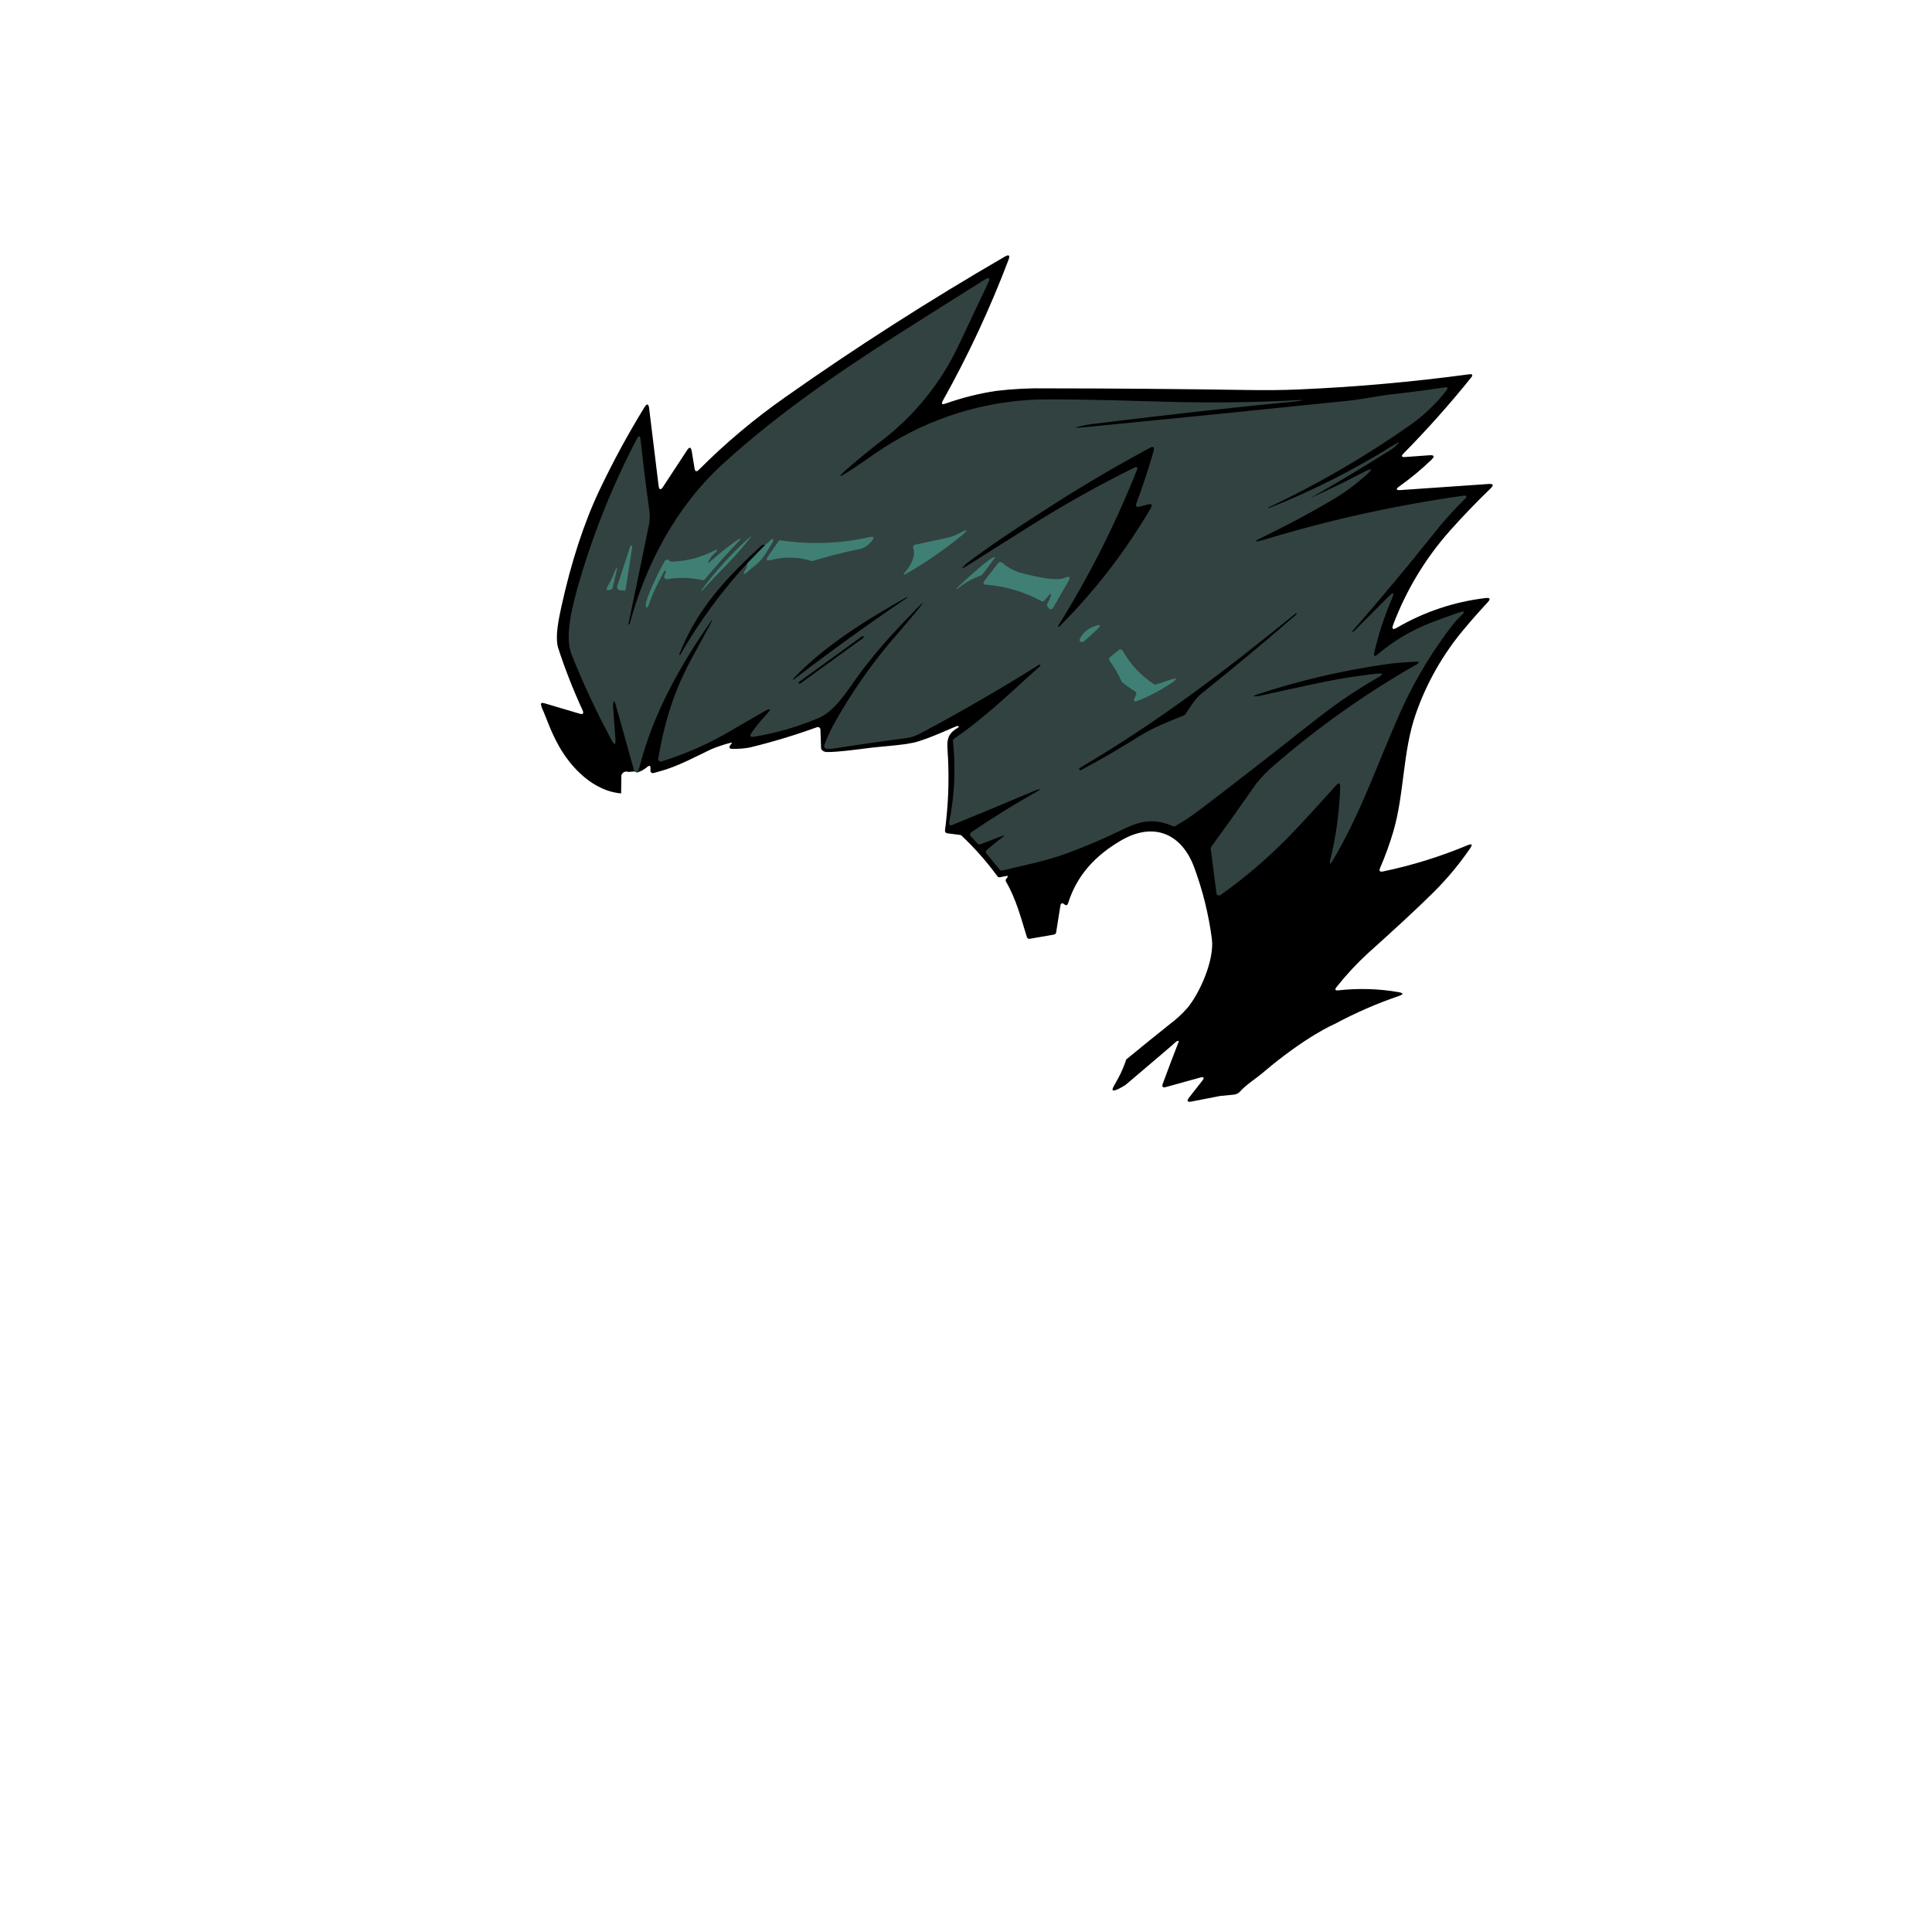
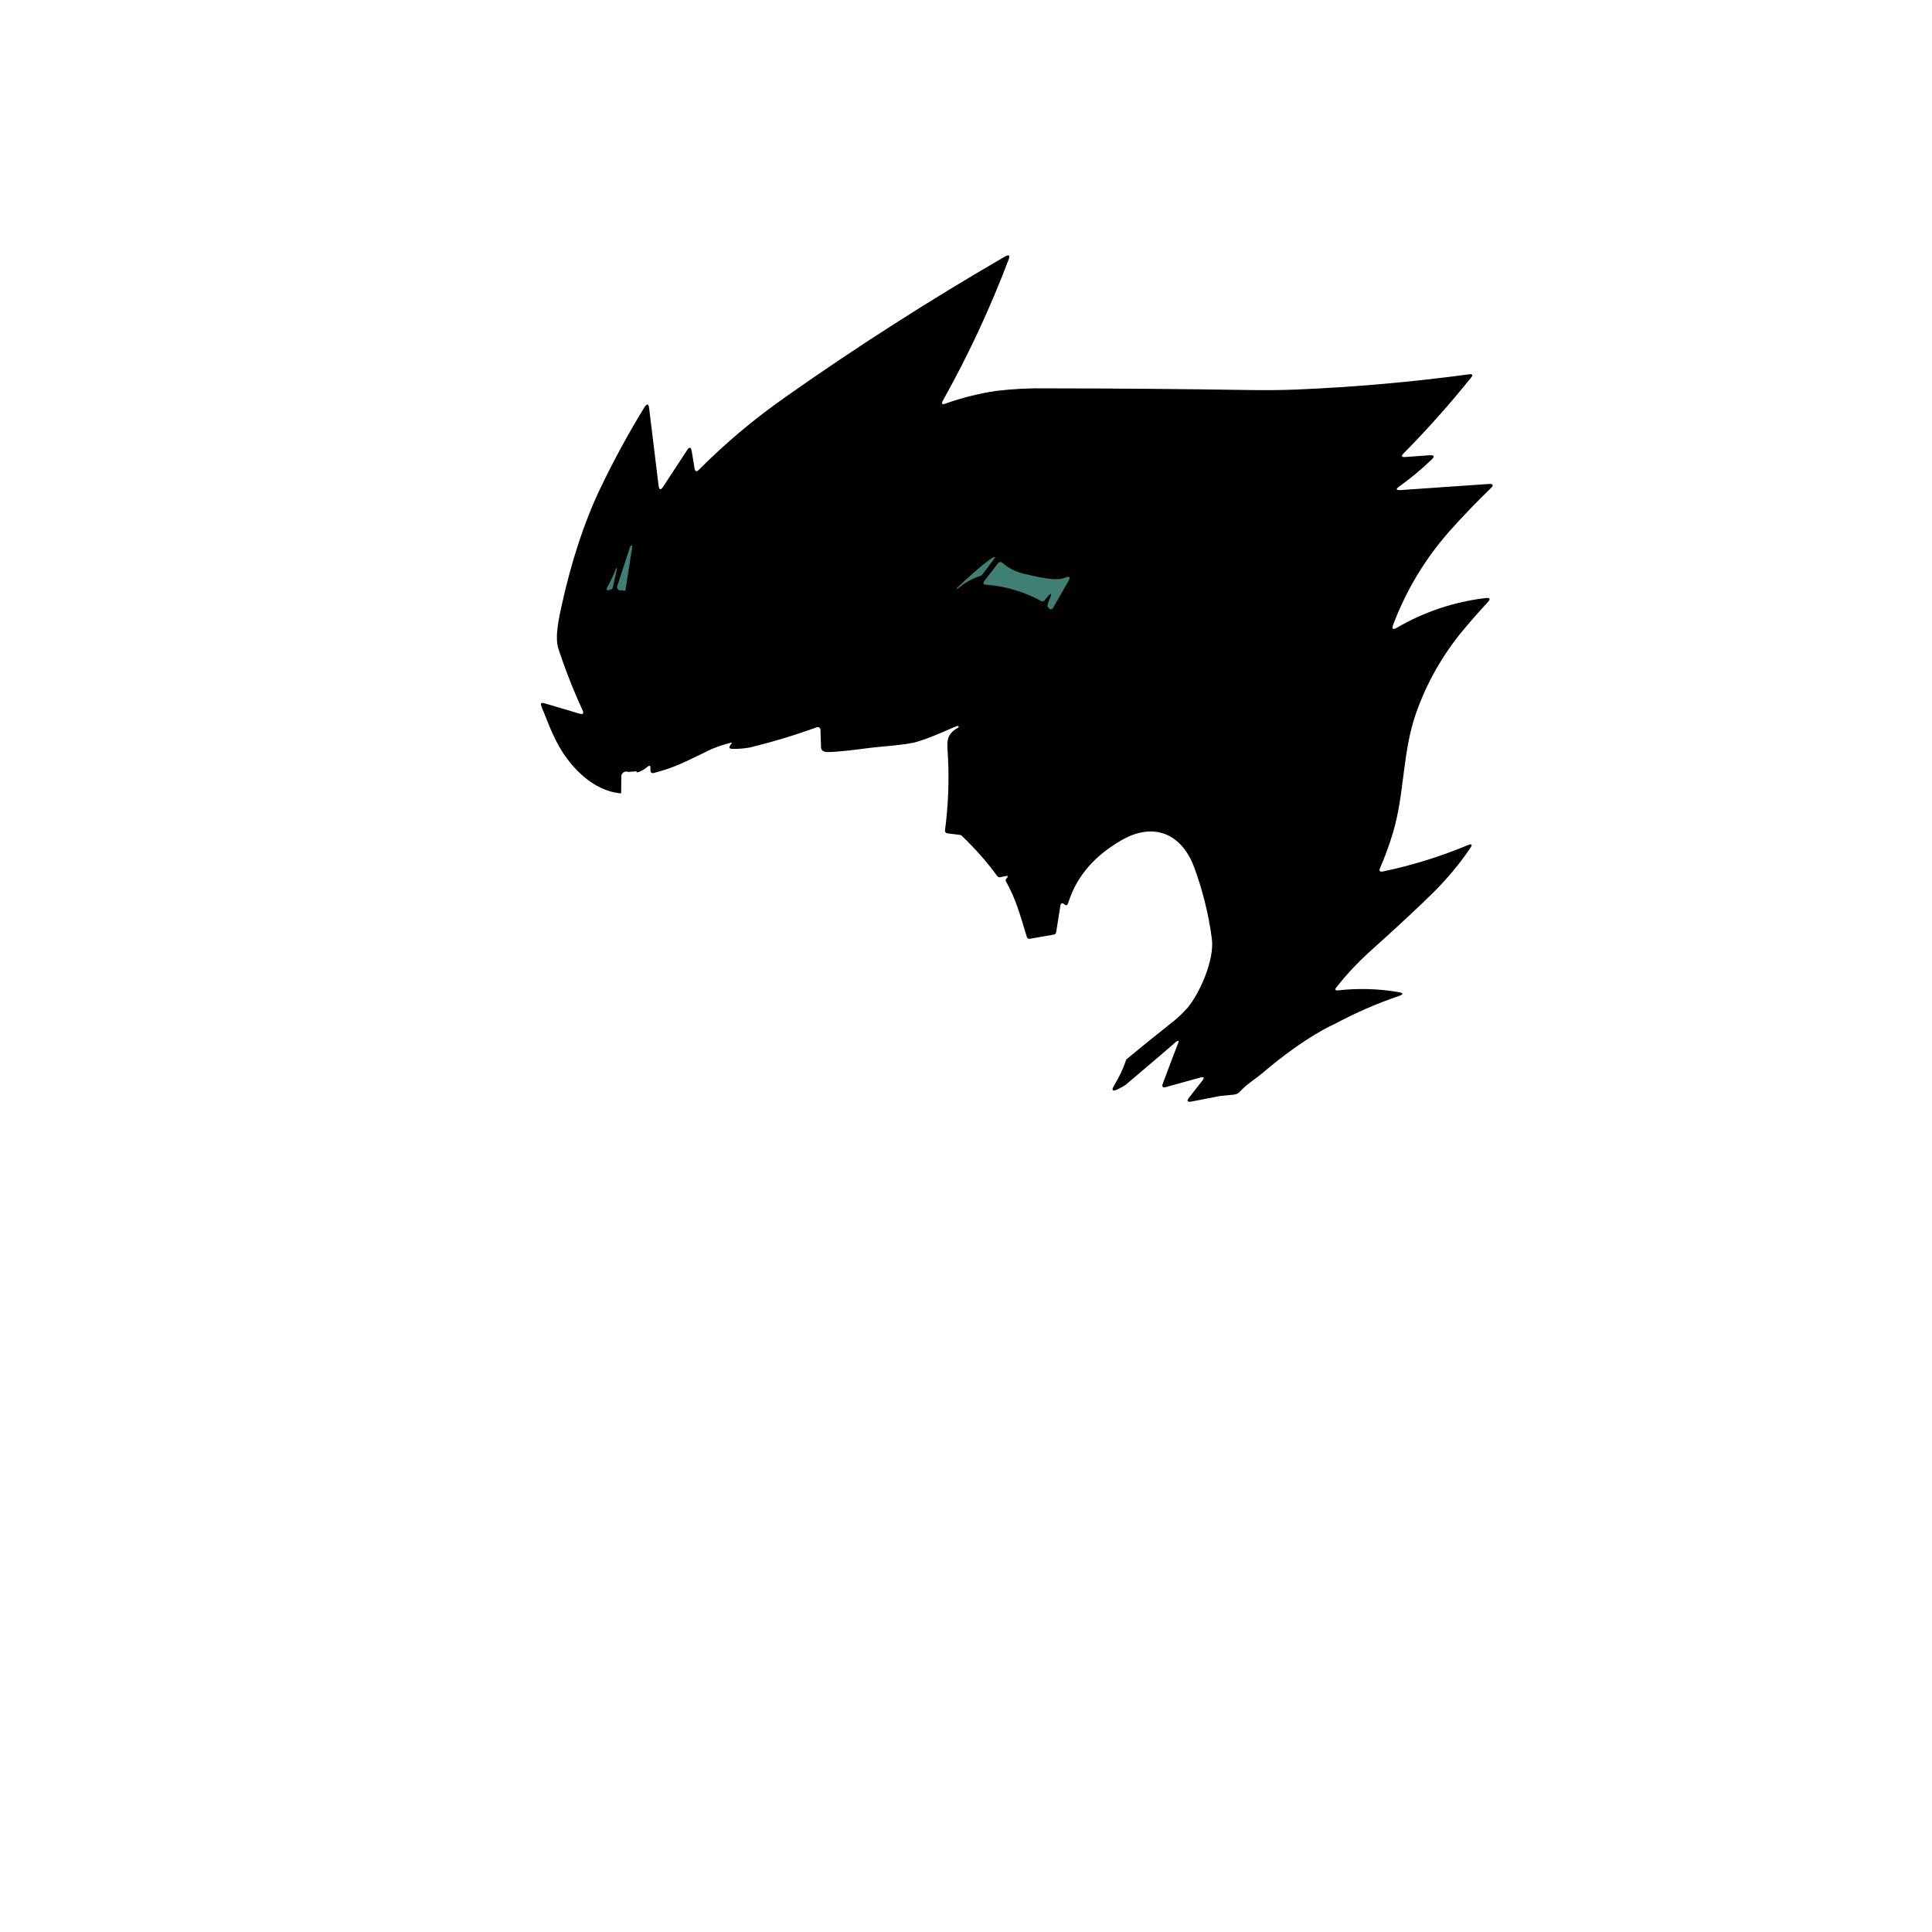
<svg xmlns="http://www.w3.org/2000/svg" width="100%" height="100%" viewBox="0 0 750 750" version="1.1" xml:space="preserve" style="fill-rule:evenodd;clip-rule:evenodd;stroke-linejoin:round;stroke-miterlimit:2;">
  <path d="M246.249,299.475L246.25,299.48L243.98,299.67C243.407,299.437 242.76,299.466 242.21,299.75C241.722,300.015 241.361,300.466 241.21,301L241.12,308C240.83,307.97 240.41,307.93 239.9,307.86C227.74,306.09 220.16,294.65 218.65,292.38C214.21,285.68 211.65,277.38 210.65,275.46C210.477,275.115 210.339,274.753 210.24,274.38C210.01,273.64 209.89,273.26 210.08,273.03C210.313,272.823 210.763,272.823 211.43,273.03L224.93,277.03C226.33,277.45 226.73,276.99 226.13,275.66C222.545,267.873 219.41,259.886 216.74,251.74C215.31,247.3 216.99,239.86 217.99,235.24C221.817,217.907 226.73,202.907 232.73,190.24C237.961,179.237 243.776,168.522 250.15,158.14C251.16,156.55 251.77,156.65 252,158.55L255.65,188.44C255.863,190.26 256.47,190.403 257.47,188.87L266.71,174.79C267.643,173.363 268.25,173.493 268.53,175.18L269.62,181.8C269.83,183.09 270.39,183.28 271.31,182.35C281.706,171.929 293.003,162.449 305.07,154.02C332.23,134.86 360.563,116.727 390.07,99.62C391.697,98.687 392.177,99.093 391.51,100.84C384.375,119.684 375.848,137.971 366,155.55C365.34,156.78 365.66,157.16 367,156.69C373.365,154.426 379.931,152.775 386.61,151.76C393.229,150.963 399.895,150.629 406.56,150.76C432.287,150.78 458.017,150.99 483.75,151.39C491.303,151.517 497.97,151.453 503.75,151.2C526.063,150.247 548.257,148.28 570.33,145.3C571.65,145.13 571.89,145.6 571.06,146.6C562.813,156.867 554.073,166.683 544.84,176.05C543.85,177.06 544.06,177.51 545.47,177.41L554.93,176.73C556.76,176.6 557.02,177.18 555.7,178.45C551.812,182.2 547.65,185.656 543.25,188.79C541.717,189.883 541.89,190.367 543.77,190.24L577.89,187.88C579.71,187.75 579.96,188.33 578.65,189.6C573.203,194.86 567.967,200.303 562.94,205.93C553.408,216.646 545.924,229.022 540.86,242.44C540.19,244.2 540.66,244.61 542.29,243.67C552.831,237.525 564.524,233.611 576.64,232.17C578.49,231.95 578.74,232.51 577.49,233.84C574.33,237.24 571.26,240.723 568.28,244.29C560.132,253.99 553.816,265.091 549.64,277.05C544.46,291.84 545.21,308.09 540.87,322.84C539.457,327.634 537.75,332.336 535.76,336.92C535.25,338.1 535.62,338.56 536.88,338.3C548.126,335.955 559.122,332.543 569.72,328.11C571.43,327.42 571.72,327.81 570.72,329.3C566.551,335.398 561.817,341.09 556.58,346.3C550.607,352.233 542.097,360.143 531.05,370.03C526.65,374.078 522.575,378.465 518.86,383.15C518.05,384.16 518.28,384.59 519.57,384.45C527.317,383.58 535.147,383.809 542.83,385.13C544.917,385.49 544.96,386.003 542.96,386.67C534.376,389.605 526.048,393.241 518.06,397.54C518.06,397.54 507.12,402.09 490.22,416.44C487.3,418.92 483.91,420.9 481.36,423.76C481.075,424.074 480.737,424.335 480.36,424.53C479.904,424.77 479.404,424.913 478.89,424.95C477.83,425.05 476.01,425.24 473.67,425.45L462.67,427.59C460.88,427.99 460.56,427.4 461.67,425.99L466.67,419.6C467.68,418.33 467.39,417.9 465.82,418.33L452.6,422C451.39,422.35 450.94,421.91 451.39,420.69C453.357,415.357 455.377,410.023 457.45,404.69C457.58,404.35 457.61,404.14 457.52,404.06C457.484,404.05 457.446,404.05 457.41,404.06C456.949,404.124 456.524,404.347 456.21,404.69C455.64,405.29 447.82,411.93 436.89,421.2C433.38,423.36 432.28,423.53 431.97,423.2C431.52,422.7 432.81,421.03 434.33,418.11C435.48,415.918 436.443,413.633 437.21,411.28C442.87,406.613 448.57,401.997 454.31,397.43C456.755,395.585 459.006,393.498 461.03,391.2C465.98,385.15 471.5,372.42 470.44,364.42C469.194,354.953 466.893,345.655 463.58,336.7C458.7,323.51 447.78,318.95 435.24,326.24C425.5,331.9 418.14,339.52 414.67,350.52C414.38,351.45 413.9,351.65 413.24,351.1C412.34,350.35 411.8,350.55 411.62,351.71L409.99,361.97C409.923,362.393 409.592,362.728 409.17,362.8L399.74,364.44C399.249,364.522 398.768,364.226 398.62,363.75C396.42,356.61 394.43,348.87 390.54,342.28C390.308,341.893 390.366,341.394 390.68,341.07C390.8,340.959 390.907,340.835 391,340.7C391.39,340.14 391.25,339.93 390.58,340.06L388.19,340.55C387.81,340.625 387.419,340.472 387.19,340.16C383.043,334.488 378.383,329.209 373.27,324.39C373.117,324.243 372.921,324.148 372.71,324.12L367.71,323.49C367.168,323.423 366.776,322.923 366.84,322.38C368.086,313.012 368.478,303.549 368.01,294.11C367.7,288.31 366.88,285.43 371.79,282.54C372.17,282.32 372.26,282.11 372.05,281.91C371.926,281.82 371.77,281.788 371.62,281.82C370.96,281.9 360.45,286.94 354.68,288.3C352.609,288.729 350.516,289.043 348.41,289.24C346.31,289.49 345.46,289.54 342.36,289.84C339.26,290.14 337.71,290.3 335.97,290.54C335.97,290.54 324.99,292.06 320.91,291.94C320.481,291.928 320.06,291.819 319.68,291.62C319.386,291.487 319.133,291.276 318.95,291.01C318.84,290.819 318.768,290.608 318.74,290.39C318.66,287.99 318.57,285.59 318.49,283.19C318.464,282.66 318.021,282.239 317.491,282.239C317.474,282.239 317.457,282.239 317.44,282.24C317.345,282.249 317.251,282.27 317.16,282.3C308.591,285.407 299.858,288.041 291,290.19C288.836,290.578 286.638,290.752 284.44,290.71C283.08,290.73 282.81,290.2 283.62,289.11L283.9,288.75C284.23,288.34 284.13,288.18 283.61,288.34C281.066,288.998 278.57,289.83 276.14,290.83C269.99,293.77 262.78,297.66 256.24,299.39C255.39,299.62 254.55,299.85 253.74,300.09C253.649,300.117 253.555,300.13 253.46,300.13C253.017,300.13 252.624,299.835 252.5,299.41C252.475,299.291 252.475,299.169 252.5,299.05L252.5,298.46C252.6,297.17 252.18,296.94 251.18,297.79C250.073,298.749 248.774,299.462 247.37,299.88C247.375,299.872 247.379,299.864 247.384,299.856C247.273,299.601 246.961,299.417 246.594,299.417C246.471,299.417 246.354,299.438 246.249,299.475Z" />
-   <path d="M247.32,299.87C246.934,299.829 246.565,299.688 246.25,299.46L238.98,273.46C238.507,271.8 238.173,271.827 237.98,273.54C237.955,273.763 237.955,273.987 237.98,274.21C238.267,278.503 238.573,282.703 238.9,286.81C239.1,289.317 238.6,289.467 237.4,287.26C231.554,276.458 226.355,265.319 221.83,253.9C219.07,246.95 222.22,234.9 225.02,225.32C230.596,206.347 238.018,187.965 247.18,170.44C247.99,168.87 248.49,168.97 248.68,170.72C249.653,179.847 250.783,188.977 252.07,198.11C252.342,200.036 252.281,201.995 251.89,203.9C249.297,216.633 246.667,229.333 244,242C243.92,242.39 244,242.52 244.26,242.39C244.342,242.345 244.403,242.269 244.43,242.18C250.85,218.74 262.51,196.65 280.59,180.12C301.35,161.12 325.31,144.61 349.03,129.52C359.697,122.727 370.723,115.767 382.11,108.64C384.037,107.44 384.517,107.867 383.55,109.92C379.757,117.92 375.813,126.253 371.72,134.92C365.021,148.814 355.206,160.978 343.04,170.46C340.213,172.62 337.43,174.833 334.69,177.1C322.963,186.8 323.367,187.33 335.9,178.69L339.8,176C357.451,163.767 378.116,156.591 399.55,155.25C405.55,154.817 423.01,155.043 451.93,155.93C469.057,156.45 486.183,156.263 503.31,155.37C506.49,155.203 506.49,155.343 503.31,155.79L502.2,155.92C481.847,157.813 456.017,160.68 424.71,164.52C423.06,164.73 421.6,164.97 420.31,165.25C416.717,166.043 416.75,166.26 420.41,165.9C454.663,162.567 488.893,159.133 523.1,155.6C528.6,155.04 534.69,153.71 540.1,153.09C548.053,152.203 554.913,151.303 560.68,150.39C562.013,150.183 562.263,150.613 561.43,151.68C557.516,156.678 552.91,161.092 547.75,164.79C530.262,177.095 511.747,187.871 492.41,197C492.323,197.028 492.274,197.122 492.3,197.21C492.3,197.277 492.36,197.297 492.48,197.27C509.369,190.609 525.611,182.412 541,172.78C543.6,171.16 543.763,171.377 541.49,173.43C541.085,173.799 540.65,174.133 540.19,174.43C530.01,180.85 519.697,187.05 509.25,193.03C508.94,193.2 508.99,193.2 509.4,193.03C516.067,189.997 522.63,186.793 529.09,183.42C532.977,181.42 533.277,181.857 529.99,184.73C528.52,186.02 526.99,187.28 525.44,188.51C522.634,190.671 519.688,192.642 516.62,194.41C508.28,199.31 499.757,203.867 491.05,208.08C486.203,210.427 486.36,210.823 491.52,209.27C516.503,201.736 542.023,196.116 567.86,192.46C569.47,192.23 569.7,192.69 568.53,193.83C564.32,197.967 560.376,202.366 556.72,207C546.46,219.86 535.92,232.49 525.1,244.89C524.97,245.05 524.98,245.17 525.1,245.24C525.189,245.294 525.301,245.294 525.39,245.24L539,231.62C541,229.62 541.39,229.97 540.3,232.5C537.424,239.19 535.155,246.124 533.52,253.22C533.16,254.813 533.593,255.077 534.82,254.01C540.973,248.787 547.961,244.636 555.49,241.73C558.923,240.397 562.523,239.083 566.29,237.79C568.64,237 568.91,237.44 567.1,239.13C565.845,240.29 564.691,241.555 563.65,242.91C556.365,252.395 550.113,262.629 545,273.44C535.71,293.44 528.77,315.25 516.85,334.89C516.53,335.423 516.33,335.383 516.25,334.77C516.235,334.681 516.235,334.589 516.25,334.5C518.598,325.079 519.938,315.435 520.25,305.73C520.323,303.877 519.743,303.643 518.51,305.03C511.083,313.363 504.847,320.117 499.8,325.29C491.816,333.439 483.114,340.852 473.8,347.44C473.63,347.562 473.426,347.628 473.217,347.628C472.886,347.628 472.576,347.464 472.39,347.19C472.299,347.059 472.241,346.908 472.22,346.75L470,329.46C469.968,329.205 470.036,328.947 470.19,328.74C475.983,320.813 481.787,312.67 487.6,304.31C489.694,301.645 492.06,299.205 494.66,297.03C511.809,282.168 530.382,269.035 550.11,257.82C550.256,257.747 550.385,257.645 550.49,257.52C550.9,257.05 550.79,256.82 550.16,256.85C545.567,257.037 541.783,257.34 538.81,257.76C521.487,260.184 504.417,264.167 487.81,269.66C486.4,270.13 486.44,270.34 487.92,270.3C488.129,270.293 488.336,270.266 488.54,270.22C503.913,266.793 513.95,264.657 518.65,263.81C523.883,262.877 529.143,262.113 534.43,261.52C536.977,261.24 537.14,261.737 534.92,263.01C530.253,265.677 525.57,268.633 520.87,271.88C517.537,274.173 512.813,277.737 506.7,282.57C493.227,293.237 479.673,303.767 466.04,314.16C462.923,316.533 459.663,318.714 456.28,320.69C456.004,320.855 455.665,320.877 455.37,320.75C448.53,317.75 443.28,318.39 436.37,321.75C429.157,325.277 421.797,328.433 414.29,331.22C406.42,334.15 397.55,335.9 389.08,337.93C388.712,338.018 388.323,337.89 388.08,337.6L382.99,331.4C382.614,331.011 382.619,330.384 383,330C385.207,328.107 387.42,326.3 389.64,324.58C389.724,324.518 389.779,324.424 389.79,324.32C389.801,324.216 389.72,324.32 389.61,324.32L389.56,324.32L380.61,327.75C380.23,327.896 379.798,327.797 379.52,327.5L376.85,324.65C376.465,324.263 376.465,323.627 376.85,323.24L376.97,323.14C385.223,317.5 393.707,312.237 402.42,307.35C404.21,306.35 404.13,306.14 402.16,306.75C402.027,306.791 401.897,306.841 401.77,306.9C391.17,311.393 380.533,315.82 369.86,320.18C368.71,320.65 368.25,320.27 368.5,319.06C370.579,308.748 371.061,298.178 369.93,287.72C369.892,287.355 370.057,286.997 370.36,286.79C381.31,279.27 389.62,271.36 403.57,258.73C403.9,258.44 403.94,258.2 403.71,258.03C403.618,257.974 403.502,257.974 403.41,258.03C388.27,267.523 372.813,276.46 357.04,284.84C355.341,285.745 353.49,286.331 351.58,286.57C342.247,287.777 332.98,289.11 323.78,290.57C322.789,290.736 321.779,290.763 320.78,290.65C320.242,290.583 319.852,290.089 319.91,289.55C319.911,289.471 319.928,289.393 319.96,289.32C321.182,286.01 322.688,282.811 324.46,279.76C330.486,269.116 337.457,259.035 345.29,249.64L348.74,245.64C361.693,230.513 361.36,230.23 347.74,244.79C342.48,250.368 337.573,256.269 333.05,262.46C328.57,268.66 324.05,276.05 317.91,278.68C309.85,282.097 301.415,284.554 292.78,286C291.22,286.26 290.887,285.74 291.78,284.44C293.454,282.029 295.306,279.746 297.32,277.61C299.74,275.023 299.407,274.61 296.32,276.37C292.107,278.79 287.883,281.233 283.65,283.7C275.189,288.702 266.17,292.696 256.78,295.6C256.256,295.762 255.692,295.464 255.53,294.94C255.494,294.789 255.494,294.631 255.53,294.48C257.77,281.29 261.12,269.72 267.53,257.43C268.34,255.88 276.62,240.85 276.53,240.68C276.503,240.65 276.465,240.633 276.425,240.633C276.385,240.633 276.347,240.65 276.32,240.68C276.316,240.696 276.316,240.714 276.32,240.73C264.14,258.1 253.54,277.03 248.32,297.5C248.14,298.335 247.833,299.138 247.41,299.88L247.32,299.87ZM308.19,263.19C308.076,263.297 307.982,263.422 307.91,263.56C307.72,263.96 307.84,264 308.25,263.69C322.503,252.757 337.067,242.257 351.94,232.19C352.13,232.06 352.22,231.96 352.19,231.88C352.16,231.8 352.01,231.79 351.86,231.88C336.45,240.59 320.59,250.29 308.19,263.19ZM466.31,269.31C478.77,259.39 491,249.2 503,238.74C503.133,238.652 503.231,238.522 503.28,238.37C503.36,237.99 503.28,237.92 502.94,238.17C475.52,260.44 449.56,280.24 419.6,297.85C418.81,298.31 418.66,298.66 419.17,298.91C419.352,299.004 419.568,299.004 419.75,298.91C427.19,294.91 434.48,290.677 441.62,286.21C447.52,282.49 453.43,280.21 459.72,277.65C459.916,277.567 460.081,277.423 460.19,277.24C462.623,273.287 464.67,270.647 466.33,269.32L466.31,269.31ZM291.1,208.4C284.103,214.651 277.766,221.604 272.19,229.15C272.01,229.4 272.05,229.53 272.31,229.52C272.423,229.519 272.529,229.467 272.6,229.38C278.96,222.24 285.46,216.59 291.6,208.38L291.6,208.27L291.49,208.27C291.35,208.256 291.211,208.312 291.12,208.42L291.1,208.4ZM335.22,247.09C335.089,246.922 334.848,246.882 334.67,247L310.21,264.71C310.106,264.783 310.044,264.902 310.044,265.029C310.044,265.112 310.071,265.193 310.12,265.26C310.251,265.428 310.492,265.468 310.67,265.35L335.13,247.64C335.234,247.567 335.296,247.448 335.296,247.321C335.296,247.238 335.269,247.157 335.22,247.09Z" style="fill:rgb(50,66,65);" />
  <path d="M442.34,196.69L445.58,195.85C447.127,195.45 447.497,195.94 446.69,197.32C436.886,214.079 424.968,229.509 411.23,243.23C411.1,243.36 410.91,243.43 410.82,243.38C410.73,243.33 410.82,243.38 410.77,243.32L410.77,243.16C410.752,243.052 410.777,242.94 410.84,242.85C422.768,223.716 432.958,203.552 441.29,182.6C441.8,181.31 441.44,180.97 440.19,181.6C426.765,188.232 413.685,195.542 401,203.5C392.527,208.833 384.06,214.167 375.6,219.5C373.107,221.067 372.943,220.85 375.11,218.85C375.203,218.756 375.303,218.669 375.41,218.59C383.003,212.797 394.523,204.993 409.97,195.18C421.83,187.64 433.973,180.53 446.4,173.85C447.68,173.16 448.16,173.53 447.85,174.94C447.78,175.26 447.7,175.59 447.6,175.94C445.68,182.493 443.537,188.967 441.17,195.36C440.72,196.56 441.17,197 442.36,196.68L442.34,196.69Z" style="fill-rule:nonzero;" />
-   <path d="M354.69,215.94C354.911,214.859 354.845,213.738 354.5,212.69C354.346,212.166 354.647,211.608 355.17,211.45L355.26,211.45C362.593,209.937 367.153,208.937 368.94,208.45C370.127,208.111 371.273,207.645 372.36,207.06C375.94,205.153 376.18,205.487 373.08,208.06L372.8,208.29C366.097,213.751 358.949,218.642 351.43,222.91C351.341,222.962 351.242,222.996 351.14,223.01C350.71,223.01 350.64,222.89 350.93,222.57C352.735,220.718 354.03,218.43 354.69,215.93L354.69,215.94ZM302.17,210.18C302.394,209.86 302.786,209.699 303.17,209.77C314.513,211.487 326.077,211.076 337.27,208.56C339.27,208.113 339.603,208.66 338.27,210.2C337.89,210.63 337.49,211.05 337.08,211.44C336.11,212.335 334.901,212.929 333.6,213.15C327.54,214.39 321.54,215.92 315.6,217.74C315.411,217.797 315.209,217.797 315.02,217.74C309.917,216.152 304.469,216.03 299.3,217.39C297.553,217.85 297.197,217.337 298.23,215.85L302.17,210.18ZM272.17,229.18C277.751,221.623 284.094,214.659 291.1,208.4C291.191,208.292 291.33,208.236 291.47,208.25L291.58,208.25C291.611,208.258 291.634,208.286 291.634,208.318C291.634,208.325 291.632,208.333 291.63,208.34C285.47,216.54 278.97,222.19 272.63,229.34C272.559,229.427 272.453,229.479 272.34,229.48C272.08,229.48 272.04,229.36 272.22,229.11L272.17,229.18ZM276.72,217.18C279.774,214.399 283.022,211.839 286.44,209.52C287.77,208.61 287.55,209.31 286.99,209.89C282.363,214.743 277.9,219.743 273.6,224.89C273.357,225.18 272.968,225.308 272.6,225.22C268.145,224.181 263.526,224.052 259.02,224.84C258.483,224.93 257.966,224.566 257.87,224.03C257.84,223.878 257.84,223.722 257.87,223.57C257.958,223.261 258.093,222.968 258.27,222.7C258.362,222.559 258.417,222.398 258.43,222.23C258.54,221.07 258.23,221.13 257.51,222.4C255.116,226.614 253.108,231.035 251.51,235.61C251.458,235.75 251.319,235.839 251.17,235.83C248.6,235.62 257.17,219.11 258.17,217.66C258.476,217.21 259.097,217.089 259.55,217.39L259.64,217.46L260.05,217.8C260.239,217.962 260.481,218.047 260.73,218.04C266.672,217.873 272.493,216.322 277.73,213.51C278.85,212.9 278.16,214.16 278.02,214.27C277.176,214.901 276.442,215.668 275.85,216.54C274.29,218.873 274.547,219.093 276.62,217.2L276.72,217.18ZM290.16,218.55L296.98,211.55C297.711,211.06 298.382,210.486 298.98,209.84C300.21,208.54 300.45,209.65 299.93,210.51C298.86,212.3 297.75,214.07 296.62,215.81C294.79,218.6 292.05,220.2 289.62,222.47C288.92,223.12 288.37,222.59 288.94,221.87C289.679,220.9 290.104,219.728 290.16,218.51L290.16,218.55Z" style="fill:rgb(64,128,116);fill-rule:nonzero;" />
-   <path d="M297,211.54L290.18,218.54C280.166,229.447 271.386,241.426 264,254.26C263.64,254.88 263.82,253.73 263.87,253.59C270.79,236.25 281.67,224.59 295.62,211.76C295.819,211.573 296.087,211.475 296.36,211.49L297.05,211.49L297,211.54Z" style="fill-rule:nonzero;" />
-   <path d="M241.34,229.14C240.671,229.35 239.941,229.039 239.63,228.41C239.513,228.177 239.492,227.908 239.57,227.66L244.62,212.19C244.677,212.013 244.809,211.871 244.98,211.8C245.37,211.63 245.52,211.8 245.45,212.24C244.563,217.773 243.697,223.3 242.85,228.82C242.77,229.37 242.48,229.51 241.97,229.24C241.777,229.139 241.555,229.104 241.34,229.14ZM386.13,216.61C385.46,217.48 381.34,223.29 380.88,223.43C377.579,224.486 374.52,226.185 371.88,228.43C371.792,228.502 371.683,228.544 371.57,228.55C371.31,228.55 371.28,228.46 371.49,228.25C372.99,226.74 385.43,215.25 386.18,216.33C386.253,216.424 386.253,216.556 386.18,216.65L386.13,216.61ZM406.23,232.15L405.48,233.09C405.177,233.466 404.643,233.572 404.22,233.34C397.656,229.727 390.392,227.565 382.92,227C381.69,226.91 381.45,226.37 382.21,225.39L387.52,218.55C387.852,218.121 388.475,218.035 388.91,218.36L388.97,218.36C391.446,220.554 394.446,222.073 397.68,222.77C401.68,223.69 409.73,225.77 413.16,224.36L413.48,224.24C415.267,223.52 415.68,223.993 414.72,225.66L408.78,236C408.602,236.312 408.27,236.505 407.911,236.505C407.735,236.505 407.562,236.458 407.41,236.37C407.288,236.295 407.183,236.196 407.1,236.08L406.59,235.37C406.362,235.032 406.362,234.588 406.59,234.25C406.884,233.786 407.139,233.297 407.35,232.79C408.51,230.017 408.147,229.8 406.26,232.14L406.23,232.15ZM238.94,221.15C238.977,221.017 239.038,220.892 239.12,220.78C239.5,220.32 239.62,220.38 239.49,220.96L237.84,228.14C237.758,228.498 237.484,228.783 237.13,228.88L236.71,229C235.48,229.34 235.18,229 235.79,227.84C237.016,225.697 238.07,223.46 238.94,221.15Z" style="fill:rgb(64,128,116);fill-rule:nonzero;" />
-   <path d="M419.14,248.18C420.116,246.027 421.876,244.325 424.06,243.42C427.627,241.973 427.977,242.53 425.11,245.09L420.76,249C420.468,249.261 420.048,249.328 419.69,249.17L419.46,249.07C419.138,248.925 418.99,248.544 419.13,248.22L419.14,248.18Z" style="fill:rgb(64,128,116);fill-rule:nonzero;" />
-   <path d="M440.66,268.4C439.66,267.77 435.72,265.25 435.33,264.4C434.09,261.602 432.551,258.947 430.74,256.48C430.426,256.051 430.506,255.443 430.92,255.11L434.33,252.32C434.509,252.173 434.734,252.092 434.965,252.092C435.265,252.092 435.55,252.227 435.74,252.46L435.83,252.6C438.754,257.85 442.911,262.311 447.94,265.6C448.195,265.765 448.512,265.806 448.8,265.71L453.42,264.16C457.327,262.827 457.557,263.303 454.11,265.59C450.251,268.119 446.151,270.26 441.87,271.98C440.23,272.647 439.807,272.187 440.6,270.6L441.03,269.76C441.261,269.299 441.1,268.73 440.66,268.46L440.66,268.4Z" style="fill:rgb(64,128,116);fill-rule:nonzero;" />
+   <path d="M241.34,229.14C240.671,229.35 239.941,229.039 239.63,228.41C239.513,228.177 239.492,227.908 239.57,227.66L244.62,212.19C244.677,212.013 244.809,211.871 244.98,211.8C245.37,211.63 245.52,211.8 245.45,212.24C244.563,217.773 243.697,223.3 242.85,228.82C242.77,229.37 242.48,229.51 241.97,229.24C241.777,229.139 241.555,229.104 241.34,229.14ZM386.13,216.61C385.46,217.48 381.34,223.29 380.88,223.43C377.579,224.486 374.52,226.185 371.88,228.43C371.792,228.502 371.683,228.544 371.57,228.55C371.31,228.55 371.28,228.46 371.49,228.25C372.99,226.74 385.43,215.25 386.18,216.33C386.253,216.424 386.253,216.556 386.18,216.65L386.13,216.61ZM406.23,232.15L405.48,233.09C405.177,233.466 404.643,233.572 404.22,233.34C397.656,229.727 390.392,227.565 382.92,227C381.69,226.91 381.45,226.37 382.21,225.39L387.52,218.55C387.852,218.121 388.475,218.035 388.91,218.36L388.97,218.36C391.446,220.554 394.446,222.073 397.68,222.77C401.68,223.69 409.73,225.77 413.16,224.36L413.48,224.24C415.267,223.52 415.68,223.993 414.72,225.66L408.78,236C408.602,236.312 408.27,236.505 407.911,236.505C407.735,236.505 407.562,236.458 407.41,236.37C407.288,236.295 407.183,236.196 407.1,236.08L406.59,235.37C406.884,233.786 407.139,233.297 407.35,232.79C408.51,230.017 408.147,229.8 406.26,232.14L406.23,232.15ZM238.94,221.15C238.977,221.017 239.038,220.892 239.12,220.78C239.5,220.32 239.62,220.38 239.49,220.96L237.84,228.14C237.758,228.498 237.484,228.783 237.13,228.88L236.71,229C235.48,229.34 235.18,229 235.79,227.84C237.016,225.697 238.07,223.46 238.94,221.15Z" style="fill:rgb(64,128,116);fill-rule:nonzero;" />
</svg>